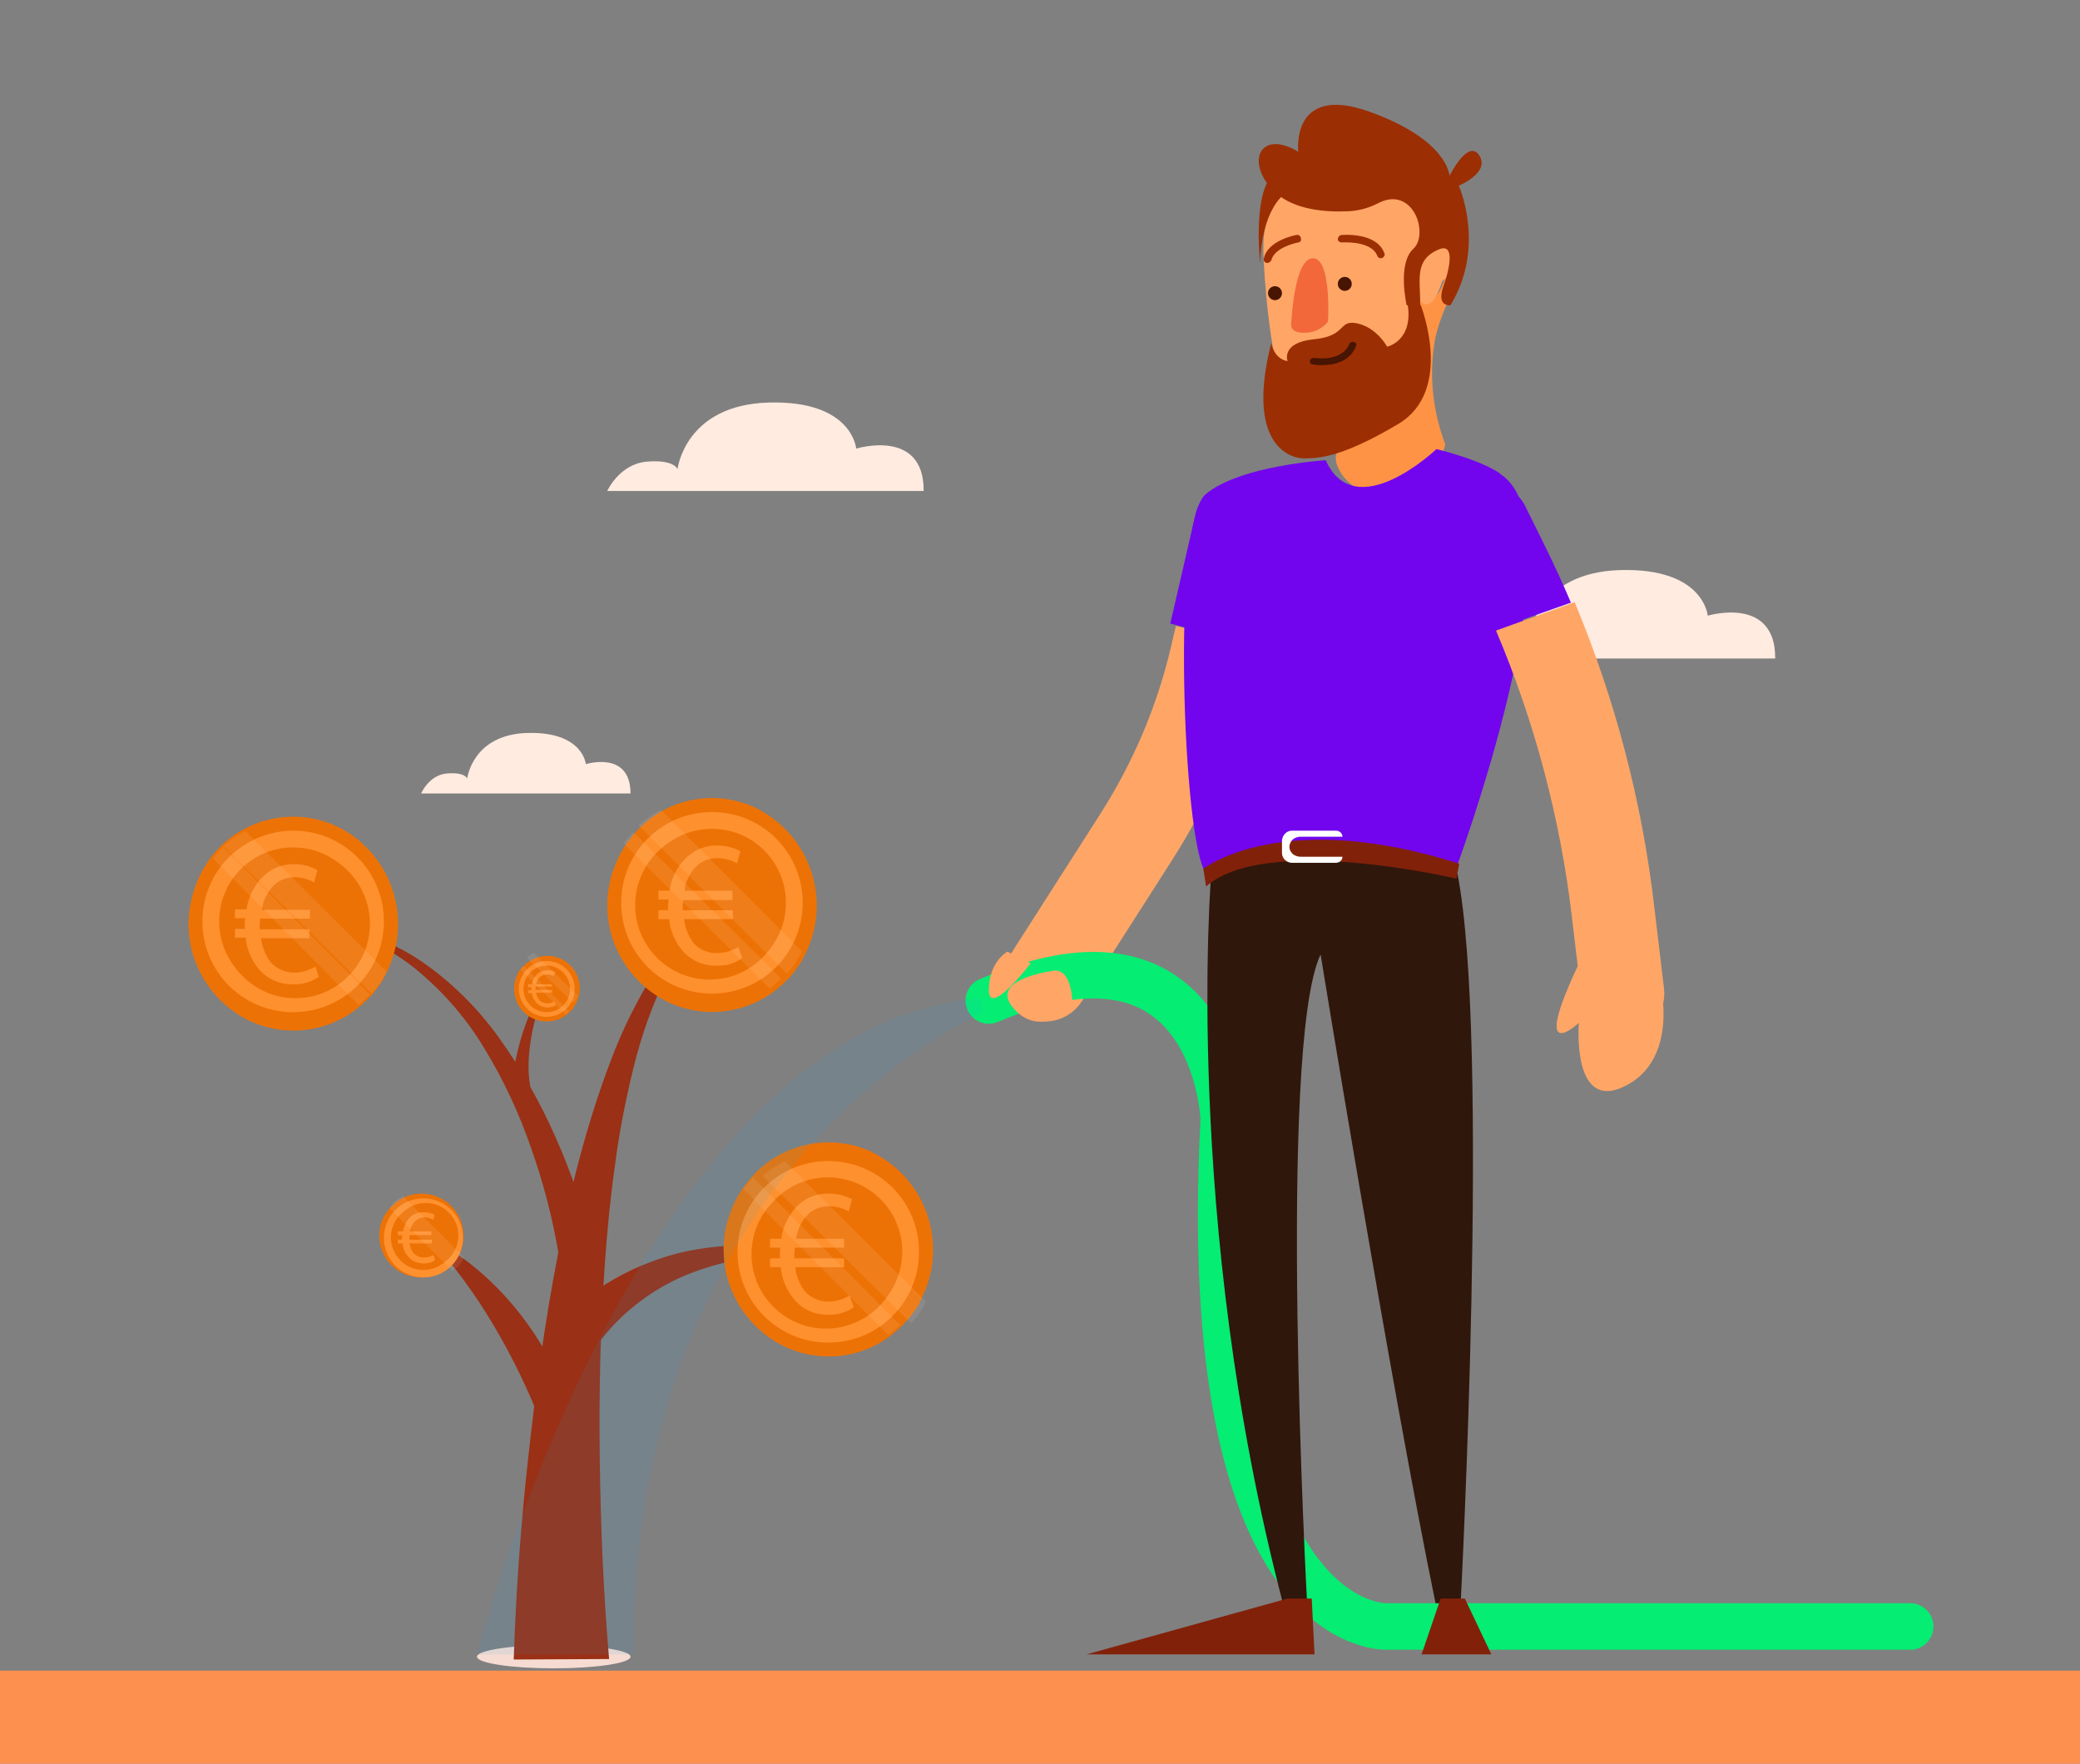
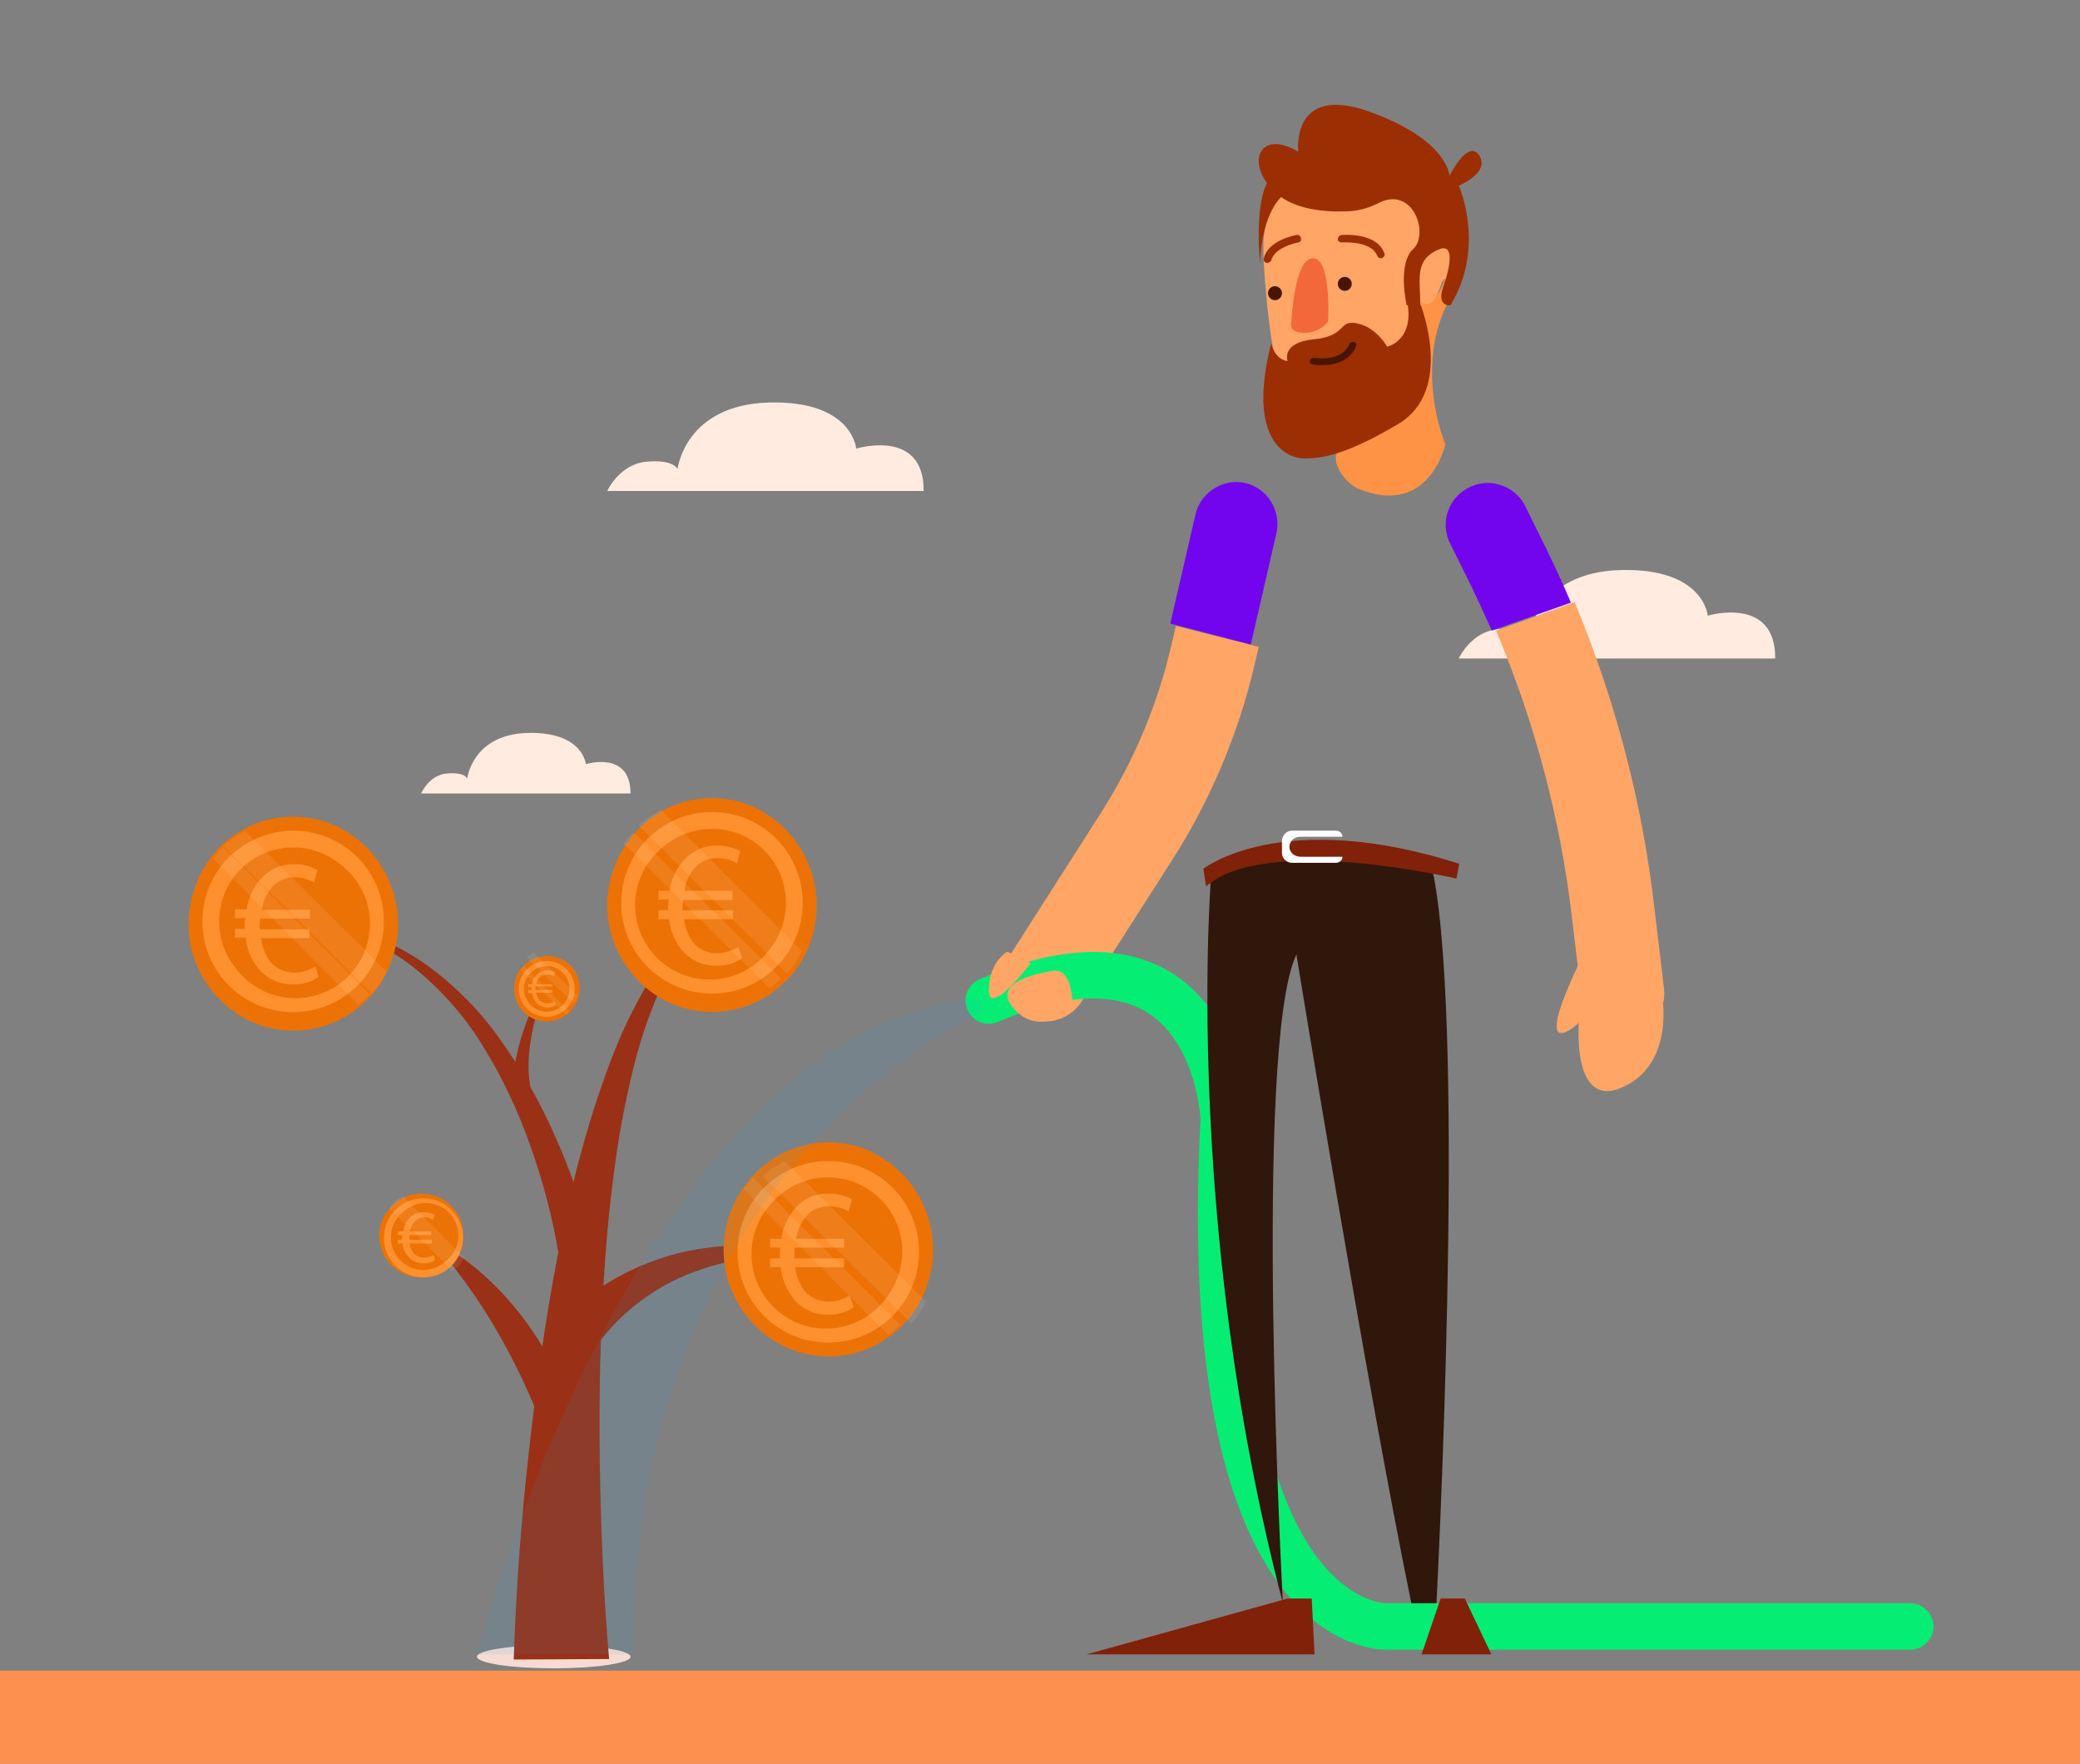
<svg xmlns="http://www.w3.org/2000/svg" id="Layer_1" x="0px" y="0px" viewBox="0 0 447 379" style="enable-background:new 0 0 447 379;" xml:space="preserve">
  <rect x="0" y="0" width="447" height="379" fill="#808080" stroke="none" />
  <title>pannonia_heroes</title>
  <g id="V2">
    <g id="pnyp-tagdij-v1">
      <g id="tagdijbefizetes">
        <ellipse id="Oval" style="fill:#F6DBD2;" cx="119" cy="356" rx="16.5" ry="2.5" />
        <path id="Path" style="fill:#9A3015;" d="M130.9,356.5c-1.2-13.9-1.8-28.3-2-42.5s0.1-28.5,1.1-42.7c0.5-7.1,1.2-14.2,2.2-21.2 c0.9-7,2.3-14,4-20.9c1.7-6.9,4.1-13.6,7.2-19.9c3.2-6.2,7.6-12.2,14.1-15.7c-6.8,2.8-12.2,8.4-16.3,14.5 c-4,6.2-7.3,12.8-9.9,19.7c-2.6,6.8-4.8,13.8-6.7,20.9c-1.9,7.1-3.5,14.2-4.8,21.4c-2.8,14.4-4.7,28.8-6.3,43.3 s-2.6,28.3-3.1,43.2L130.9,356.5z" />
        <path id="Path-2" style="fill:#9A3015;" d="M126.2,292.5c0.2-0.4,0.4-0.9,0.7-1.3c0.3-0.5,0.6-1,0.9-1.4c0.6-1,1.3-1.9,2.1-2.8 c1.5-1.9,3.2-3.6,5-5.2c3.7-3.2,7.9-5.9,12.5-7.8c4.7-1.9,9.6-3.2,14.6-3.9c2.5-0.4,5.1-0.4,7.7-0.6c2.6,0,5.2,0.1,7.8,0.1 c-2.6-0.5-5.2-1-7.8-1.4c-2.6-0.2-5.3-0.6-7.9-0.6c-5.4-0.1-10.8,0.4-16.1,1.7c-5.4,1.4-10.6,3.6-15.3,6.5 c-2.4,1.5-4.7,3.2-6.8,5.1c-1,1-2.1,2-3.1,3.1c-0.5,0.5-1,1.1-1.5,1.7c-0.5,0.6-1,1.3-1.5,2L126.2,292.5z" />
        <path id="Path-3" style="fill:#9A3015;" d="M127.4,267.8c-2-8-4.6-15.8-8-23.4c-3.3-7.5-7.3-14.6-12.1-21.3 c-4.7-6.6-10.6-12.4-17.3-16.9c-3.4-2.2-7-4-10.8-5.3c-3.8-1.2-7.7-2-11.7-2.4c3.9,0.6,7.7,1.7,11.3,3.3c3.6,1.6,6.9,3.6,10,6 c6.1,4.9,11.3,10.8,15.3,17.5c4.1,6.7,7.4,13.8,10,21.3c2.6,7.3,4.6,14.9,5.9,22.6v0.1c0.2,1.3,1.1,2.5,2.4,2.9 c1.3,0.5,2.7,0.2,3.7-0.6c1-0.9,1.5-2.2,1.3-3.6C127.5,268,127.4,267.9,127.4,267.8z" />
        <path id="Path-4" style="fill:#ED7205;" d="M40.5,198.5c0,8.6,4.8,16.5,12.4,20.5c7.6,3.9,16.7,3.1,23.5-2 c0.9-0.7,1.7-1.4,2.5-2.2c0.3-0.3,0.7-0.7,1-1c1.3-1.5,2.4-3.1,3.2-4.9c5.3-10.6,1.7-23.6-8.3-30c-8.4-5.3-19.3-4.3-26.7,2.3 c-0.3,0.3-0.7,0.6-1,1c-0.8,0.8-1.5,1.6-2.2,2.6C42.1,188.8,40.6,193.6,40.5,198.5L40.5,198.5z" />
        <path id="Shape" style="fill:#FF902E;" d="M63,178.5c10.8,0,19.5,8.7,19.5,19.5s-8.7,19.5-19.5,19.5c-10.8,0-19.5-8.7-19.5-19.5 c0-5.2,2-10.1,5.7-13.8C52.9,180.6,57.8,178.5,63,178.5z M63,213.9c8.8,0,15.9-7.1,15.9-15.9c0-8.8-7.1-15.9-15.9-15.9 c-8.8,0-15.9,7.1-15.9,15.9S54.2,213.9,63,213.9L63,213.9z" />
        <circle id="Oval-2" style="fill:#ED7205;" cx="63.5" cy="198.5" r="16" />
        <path id="Path-5" style="fill:#FF902E;" d="M68.5,209.9c-1.6,1.1-3.5,1.7-5.5,1.6c-2.9,0.1-5.7-1.2-7.5-3.4 c-1.5-1.9-2.5-4.2-2.7-6.6h-2.3v-1.9h2.1v-0.6c0-0.6,0-1.2,0.1-1.7h-2.2v-1.9H53c0.3-2.4,1.4-4.7,3-6.5c1.9-2.1,4.5-3.3,7.3-3.2 c1.7,0,3.4,0.4,4.9,1.3l-0.7,2.6c-1.3-0.7-2.7-1.1-4.1-1.1c-1.9,0-3.7,0.7-4.9,2.1c-1.2,1.4-2,3.1-2.2,4.9h10.3v1.9H55.9 c0,0.5-0.1,1.1-0.1,1.6v0.7h10.7v1.9H56.1c0.2,1.8,0.9,3.6,2,5.1c1.3,1.5,3.2,2.3,5.2,2.3c1.6,0,3.1-0.5,4.5-1.3L68.5,209.9z" />
        <g id="Group" style="opacity:0.1;">
          <path id="Path-6" style="fill:#FFE9D6;" d="M48,181.8l31.9,31.7c1.3-1.4,2.4-3,3.2-4.7l-30.4-30.2 C51.1,179.4,49.5,180.5,48,181.8L48,181.8z" />
        </g>
        <g id="Group-2" style="opacity:0.1;">
          <path id="Path-7" style="fill:#FFE9D6;" d="M45.8,184.5L77,215.9c0.9-0.7,1.7-1.4,2.5-2.2L47.9,182 C47.1,182.8,46.4,183.6,45.8,184.5z" />
        </g>
        <path id="Path-8" style="fill:#ED7205;" d="M130.5,194.5c0,8.6,4.8,16.5,12.4,20.5c7.6,3.9,16.7,3.1,23.5-2 c0.9-0.7,1.7-1.4,2.5-2.2c0.3-0.3,0.7-0.7,1-1c1.3-1.5,2.4-3.1,3.2-4.9c5.7-11.5,1-25.4-10.5-31.2c-0.1-0.1-0.2-0.1-0.4-0.2 c-8.1-3.7-17.6-2.2-24.1,3.8c-0.3,0.3-0.7,0.6-1,1c-0.8,0.8-1.5,1.7-2.2,2.6C132.1,184.9,130.5,189.7,130.5,194.5L130.5,194.5z" />
        <path id="Shape-2" style="fill:#FF902E;" d="M153,174.5c10.8,0,19.5,8.7,19.5,19.5s-8.7,19.5-19.5,19.5s-19.5-8.7-19.5-19.5 S142.2,174.5,153,174.5L153,174.5z M153,209.9c8.8,0,15.9-7.1,15.9-15.9c0-8.8-7.1-15.9-15.9-15.9c-8.8,0-15.9,7.1-15.9,15.9v0 C137.1,202.8,144.2,209.9,153,209.9z" />
        <circle id="Oval-3" style="fill:#ED7205;" cx="152.5" cy="194.5" r="16" />
        <path id="Path-9" style="fill:#FF902E;" d="M159.5,205.9c-1.6,1.1-3.5,1.7-5.5,1.6c-2.9,0.1-5.7-1.2-7.5-3.4 c-1.5-1.9-2.5-4.2-2.7-6.6h-2.3v-1.9h2.1v-0.6c0-0.6,0-1.2,0.1-1.7h-2.2v-1.9h2.4c0.3-2.4,1.4-4.7,3-6.5c1.9-2.1,4.5-3.3,7.3-3.2 c1.7,0,3.4,0.4,4.9,1.2l-0.7,2.6c-1.3-0.7-2.7-1.1-4.2-1.1c-1.9,0-3.7,0.7-4.9,2.1c-1.2,1.4-2,3.1-2.2,4.9h10.3v2h-10.6 c0,0.5-0.1,1.1-0.1,1.6v0.6h10.8v1.9h-10.5c0.2,1.8,0.9,3.6,2,5.1c1.3,1.5,3.2,2.3,5.2,2.2c1.6,0,3.1-0.5,4.5-1.3L159.5,205.9z" />
        <g id="Group-3" style="opacity:0.1;">
          <path id="Path-10" style="fill:#FFE9D6;" d="M137.2,177.3l31.9,31.9c1.3-1.4,2.4-3,3.2-4.8L142,174 C140.3,174.9,138.7,176,137.2,177.3L137.2,177.3z" />
        </g>
        <g id="Group-4" style="opacity:0.1;">
          <path id="Path-11" style="fill:#FFE9D6;" d="M134,181.2l31.4,31.2c0.9-0.7,1.7-1.4,2.5-2.1l-31.8-31.5 C135.4,179.5,134.6,180.3,134,181.2L134,181.2z" />
        </g>
        <path id="Path-12" style="fill:#ED7205;" d="M155.5,268.5c0,8.6,4.8,16.5,12.4,20.5c7.6,3.9,16.7,3.2,23.5-2 c0.9-0.7,1.7-1.4,2.5-2.2c0.3-0.3,0.6-0.7,1-1c1.3-1.5,2.4-3.1,3.2-4.9c5.7-11.5,1-25.5-10.5-31.2c-0.1-0.1-0.2-0.1-0.3-0.2 c-8.1-3.7-17.6-2.2-24.1,3.7c-0.3,0.3-0.7,0.6-1,1c-0.8,0.8-1.5,1.7-2.2,2.6C157.1,258.8,155.5,263.6,155.5,268.5z" />
        <path id="Shape-3" style="fill:#FF902E;" d="M178,249.5c10.8,0,19.5,8.7,19.5,19.5c0,10.8-8.7,19.5-19.5,19.5 s-19.5-8.7-19.5-19.5C158.5,258.2,167.2,249.5,178,249.5L178,249.5z M178,284.9c8.8,0,15.9-7.2,15.9-16c0-8.8-7.2-15.9-16-15.9 s-15.9,7.2-15.9,16c0,4.2,1.7,8.3,4.7,11.2C169.7,283.3,173.8,284.9,178,284.9L178,284.9z" />
        <circle id="Oval-4" style="fill:#ED7205;" cx="177.5" cy="269.5" r="16" />
        <path id="Path-13" style="fill:#FF902E;" d="M183.5,280.9c-1.6,1.1-3.6,1.7-5.5,1.6c-2.9,0.1-5.7-1.2-7.5-3.5 c-1.5-1.9-2.5-4.2-2.7-6.7h-2.3v-1.9h2.1v-0.6c0-0.6,0-1.2,0.1-1.7h-2.2v-1.9h2.4c0.3-2.4,1.4-4.7,3-6.6c1.9-2.1,4.5-3.2,7.3-3.1 c1.7,0,3.4,0.4,4.9,1.2l-0.7,2.6c-1.3-0.7-2.7-1.1-4.2-1.1c-1.9,0-3.7,0.7-4.9,2.1c-1.2,1.4-2,3.1-2.2,4.9h10.3v1.9h-10.6 c0,0.5-0.1,1.1-0.1,1.6v0.7h10.7v1.9h-10.5c0.2,1.9,0.9,3.6,2,5.1c1.3,1.5,3.2,2.3,5.2,2.3c1.6,0,3.1-0.5,4.5-1.3L183.5,280.9z" />
        <g id="Group-5" style="opacity:0.1;">
          <path id="Path-14" style="fill:#FFE9D6;" d="M163.9,252.7l31.9,31.7c1.3-1.4,2.4-3,3.2-4.7l-30.4-30.2 C167,250.4,165.3,251.4,163.9,252.7z" />
        </g>
        <g id="Group-6" style="opacity:0.1;">
          <path id="Path-15" style="fill:#FFE9D6;" d="M159.7,255.5l31.2,31.4c0.9-0.7,1.7-1.4,2.5-2.2L161.8,253 C161.1,253.8,160.4,254.6,159.7,255.5z" />
        </g>
        <path id="Path-16" style="fill:#9A3015;" d="M114,233.5c0,0-2.2-7.8,3.5-22c0,0-4.8,5.5-7,17.9L114,233.5z" />
        <path id="Path-17" style="fill:#ED7205;" d="M110.5,212.5c0,3.9,3.1,7,7,7c1.5,0,3-0.5,4.2-1.4c0.3-0.2,0.5-0.4,0.8-0.7 c0.1-0.1,0.2-0.2,0.3-0.3c0.4-0.4,0.7-1,1-1.5c0.5-1,0.8-2.1,0.8-3.2c0-3.9-3.1-7-7-7c-1.1,0-2.2,0.3-3.2,0.8 c-0.5,0.3-1,0.6-1.5,1l-0.3,0.3c-0.2,0.2-0.5,0.5-0.7,0.7C110.9,209.5,110.5,211,110.5,212.5L110.5,212.5z" />
        <path id="Shape-4" style="fill:#FF902E;" d="M117.5,206.5c3.3,0,6,2.7,6,6s-2.7,6-6,6s-6-2.7-6-6S114.2,206.5,117.5,206.5z M117.5,217.4c2.7,0,4.9-2.2,4.9-4.9s-2.2-4.9-4.9-4.9c-2.7,0-4.9,2.2-4.9,4.9c0,0,0,0,0,0C112.6,215.2,114.8,217.4,117.5,217.4z " />
-         <circle id="Oval-5" style="fill:#ED7205;" cx="117.5" cy="212.5" r="5" />
        <path id="Path-18" style="fill:#FF902E;" d="M119.5,216c-0.5,0.3-1.2,0.5-1.8,0.5c-0.9,0-1.9-0.4-2.5-1.1c-0.5-0.6-0.8-1.3-0.9-2 h-0.8v-0.6h0.7v-0.7h-0.7v-0.6h0.8c0.1-0.8,0.5-1.5,1-2c0.6-0.7,1.5-1,2.4-1c0.6,0,1.1,0.1,1.6,0.4l-0.3,0.8 c-0.4-0.2-0.9-0.3-1.4-0.3c-0.6,0-1.2,0.2-1.6,0.6c-0.4,0.4-0.7,0.9-0.8,1.5h3.4v0.5h-3.5v0.7h3.6v0.6h-3.5 c0.1,0.6,0.3,1.1,0.7,1.6c0.5,0.5,1.1,0.7,1.7,0.7c0.5,0,1-0.1,1.5-0.4L119.5,216z" />
        <g id="Group-7" style="opacity:0.1;">
          <path id="Path-19" style="fill:#FFE9D6;" d="M113.2,205.8l10,9.7c0.4-0.4,0.7-0.9,1-1.5l-9.5-9.3 C114.1,205,113.6,205.4,113.2,205.8L113.2,205.8z" />
        </g>
        <g id="Group-8" style="opacity:0.1;">
          <path id="Path-20" style="fill:#FFE9D6;" d="M111.9,208.4l9.7,9.6c0.3-0.2,0.5-0.4,0.7-0.7l-9.8-9.8 C112.3,207.9,112.1,208.1,111.9,208.4z" />
        </g>
        <path id="Path-21" style="fill:#9A3015;" d="M118.3,292.6c0,0-8.1-17.8-26.8-27.1c0,0,13.7,12.5,24.5,39.5 S118.3,292.6,118.3,292.6z" />
        <path id="Path-22" style="fill:#ED7205;" d="M81.5,265.5c0,5,4,9,9,9c2.4,0,4.7-0.9,6.4-2.6c0.1-0.1,0.3-0.3,0.4-0.4 c0.5-0.6,0.9-1.2,1.3-1.9c0.7-1.3,1-2.6,1-4.1c0-5-4-9-9-9l0,0c-1.4,0-2.8,0.3-4.1,1c-0.7,0.3-1.3,0.8-1.9,1.3l-0.4,0.4 c-0.3,0.3-0.6,0.6-0.9,1C82.1,261.7,81.5,263.6,81.5,265.5z" />
        <path id="Shape-5" style="fill:#FF902E;" d="M91,257.5c4.7,0,8.5,3.8,8.5,8.5c0,4.7-3.8,8.5-8.5,8.5c-4.7,0-8.5-3.8-8.5-8.5 c0,0,0,0,0,0C82.5,261.3,86.3,257.5,91,257.5z M91,272.9c3.8,0,6.9-3.1,6.9-7c0-3.8-3.1-6.9-7-6.9s-6.9,3.1-6.9,7 c0,1.8,0.8,3.6,2.1,4.9C87.4,272.2,89.2,272.9,91,272.9z" />
        <circle id="Oval-6" style="fill:#ED7205;" cx="91.5" cy="265.5" r="7" />
        <path id="Path-23" style="fill:#FF902E;" d="M93.5,270.8c-0.7,0.5-1.6,0.7-2.5,0.7c-1.3,0-2.5-0.5-3.3-1.5 c-0.7-0.8-1.1-1.8-1.2-2.8h-1v-0.8h0.9v-1h-0.9v-0.8h1.1c0.2-1,0.6-2,1.3-2.8c0.8-0.9,2-1.4,3.3-1.3c0.8,0,1.5,0.2,2.2,0.5 l-0.3,1.1c-0.6-0.3-1.2-0.5-1.8-0.5c-0.8,0-1.6,0.3-2.2,0.9c-0.5,0.6-0.9,1.3-1,2.1h4.6v0.8h-4.7c0,0.2,0,0.5,0,0.7v0.3h4.8v0.8 H88c0.1,0.8,0.4,1.5,0.9,2.1c0.6,0.6,1.4,1,2.3,0.9c0.7,0,1.4-0.2,2-0.5L93.5,270.8z" />
        <g id="Group-9" style="opacity:0.1;">
          <path id="Path-24" style="fill:#FFE9D6;" d="M84.5,258.4l13.8,13.9c0.6-0.6,1-1.3,1.4-2.1L86.6,257 C85.9,257.4,85.2,257.8,84.5,258.4z" />
        </g>
        <g id="Group-10" style="opacity:0.1;">
          <path id="Path-25" style="fill:#FFE9D6;" d="M83.7,259.6l13.5,13.5c0.4-0.3,0.7-0.6,1.1-0.9l-13.7-13.7 C84.3,258.9,84,259.2,83.7,259.6L83.7,259.6z" />
        </g>
        <path id="Path-26" style="fill:#FFEBE0;" d="M381.5,141.5h-68c0,0,2.6-5.8,8.5-6.3s6.6,1.6,6.6,1.6s1.6-13.8,19.6-14.3 s18.8,9.8,18.8,9.8S381.6,127.9,381.5,141.5z" />
        <path id="Path-27" style="fill:#FFEBE0;" d="M198.5,105.5h-68c0,0,2.6-5.8,8.5-6.3s6.6,1.6,6.6,1.6s1.6-13.8,19.6-14.3 s18.8,9.9,18.8,9.9S198.6,91.9,198.5,105.5z" />
        <path id="Path-28" style="fill:#FFEBE0;" d="M135.5,170.5h-45c0,0,1.7-4,5.6-4.3s4.3,1.1,4.3,1.1s1.1-9.5,13-9.8 s12.5,6.7,12.5,6.7S135.5,161.2,135.5,170.5z" />
        <path id="Path-29" style="fill:#7205ED;" d="M251.5,134l17.3,4.5l5.5-23.9c0.7-3.1-0.3-6.4-2.6-8.6c-2.3-2.2-5.6-3-8.7-2 c-3.1,1-5.4,3.5-6.1,6.6L251.5,134z" />
        <path id="Path-30" style="fill:#FFA666;" d="M219.7,218.1c4.3,2.7,9.9,1.4,12.7-2.8l19.5-30.5c8.2-12.8,14.2-27,17.7-41.9 l0.9-3.9l-17.8-4.5l-1,4.3c-3,12.9-8.2,25.1-15.3,36.2l-19.5,30.5c-2.7,4.2-1.5,9.7,2.7,12.4C219.7,218,219.7,218,219.7,218.1 L219.7,218.1z" />
        <path id="Path-31" style="fill:#FFA666;" d="M234.5,211.2c0,0-2.6,8.2-9.9,7.2s-7.1-9.9-7.1-9.9S232.5,209.5,234.5,211.2z" />
        <path id="Path-32" style="fill:none;stroke:#05ED72;stroke-width:10;stroke-linecap:round;" d="M410.5,349.5H298 c0,0-40.8,2-35-109c0,0-1.6-46.5-50.5-25.5" />
        <path id="Path-33" style="fill:#FFA666;" d="M216.5,204.5c0,0-3.9,2-4,8.2s9-5.7,9-5.7L216.5,204.5z" />
        <path id="Path-34" style="fill:#FFA666;" d="M230.5,216.4c0,0,0.2-8.5-4.2-7.8s-13.7,2.9-8,8.6S230.5,216.4,230.5,216.4z" />
        <path id="Path-35" style="fill:#FF9345;" d="M312.2,63c1-1.7,1.8-3.5,2.3-5.4c-2-0.4-3.8,1.7-3.8,1.7s-2,7.5-4.9,4.1 c-2.3-2.7-1.6,1.5,0,4.1c-8,6.3-20.3,24.6-20.3,24.6c4-0.6,2.8,3,1.9,4.9c-0.4,0.8-0.4,1.7-0.2,2.5c0.7,2.3,2.3,4.2,4.4,5.4 c15.5,6.6,19-9.4,19-9.4c-2.8-7.4-3.6-15.4-2.1-23.1C309.3,69.1,310.5,65.9,312.2,63L312.2,63z" />
        <path id="Path-36" style="fill:#FFA666;" d="M314.4,52.6c0.1,2.1-0.2,4.2-0.7,6.2c-2-0.4-3.8,1.7-3.8,1.7s-2,7.4-4.8,4 s-1,4.3,1.5,5.5c-1,1.4-1.6,3-1.6,4.7l0,0c-0.2,8.8-24.1,27.1-28.7,12.2c-3.8-12.6-4.6-27.9-4.8-32.5v-1.4 c-0.1-11.9,9.5-21.6,21.3-21.7C304.7,31.2,314.4,40.7,314.4,52.6L314.4,52.6z" />
        <path id="Path-37" style="fill:#9C2E03;" d="M296.3,43.6c-2.1,1.1-4.3,1.7-6.6,1.8c-4.6,0.2-11.5-0.2-15.7-4.1 c-6.5-6.2-3.4-13.7,5-8.7c0,0-1.7-14.7,15.3-8.6s17.2,13.8,17.2,13.8s4-8.1,6.4-4.4s-4.4,6.5-4.4,6.5s5.9,13.1-1.8,25.7 c0,0-3.1,0.4-1.5-4.1s2.3-9.3-1-7.9c-5.4,2.3-3.9,6.5-4,12h-2.9c0,0-2.1-9,1.5-12.2C307.1,50.2,303.7,39.9,296.3,43.6z" />
        <path id="Path-38" style="fill:#9C2E03;" d="M275.7,42c0,0-4.5,3.3-4.9,14.5c0,0-1.9-17.4,3.9-19.6S275.7,42,275.7,42z" />
        <path id="Path-39" style="fill:#F2683A;" d="M285.4,69.1c-1.2,1.5-3,2.4-4.9,2.4c-3.3,0.1-3.1-1.6-3-2.3 c0.1-0.8,0.7-13.8,4.7-13.7S285.4,69.1,285.4,69.1z" />
        <path id="Path-40" style="fill:#9C2E03;" d="M296.8,55.5c-0.4,0-0.7-0.2-0.8-0.5c-1.1-2.9-5.9-3-7.7-2.9c-0.4,0-0.8-0.3-0.8-0.7 c0,0,0,0,0,0c0-0.4,0.3-0.8,0.7-0.9c0.3,0,7.6-0.7,9.3,3.9c0.1,0.2,0.1,0.4,0,0.6c-0.1,0.2-0.2,0.3-0.4,0.4 C296.9,55.5,296.8,55.5,296.8,55.5L296.8,55.5z" />
        <path id="Path-41" style="fill:#9C2E03;" d="M272.4,56.5c-0.1,0-0.2,0-0.2,0c-0.4-0.1-0.7-0.4-0.6-0.9c0,0,0,0,0,0 c0.7-3.9,6.8-5.1,7-5.1c0.3-0.1,0.6,0,0.8,0.3c0.2,0.2,0.2,0.5,0.2,0.8c-0.1,0.3-0.3,0.5-0.6,0.5c-0.1,0-5.2,1-5.8,3.9 C273,56.2,272.7,56.5,272.4,56.5L272.4,56.5z" />
        <path id="Path-42" style="fill:#9C2E03;" d="M305.3,65.5c0,0,7.3,18.4-4.8,25.6s-17.1,7.4-20.3,7.4s-12.5-3.2-7-24.8 c0,0,0.5,3.4,3.5,3.9c0,0-1.5-4,5.7-4.7s5.1-4.3,9.3-3.4s6.4,5,6.4,5s5.7-1.2,4.4-9.2L305.3,65.5z" />
        <path id="Path-43" style="fill:#471501;" d="M285.3,78.4c-1.1,0.1-2.2,0.1-3.2-0.1c-0.4,0-0.7-0.4-0.6-0.8c0,0,0,0,0,0 c0.1-0.4,0.5-0.6,0.9-0.6c0.2,0,5.9,1,7.6-3c0.2-0.4,0.6-0.5,1-0.4c0.4,0.1,0.6,0.5,0.4,0.8c0,0,0,0,0,0.1 C290.3,77.2,287.7,78.2,285.3,78.4z" />
        <circle id="Oval-7" style="fill:#471501;" cx="289" cy="61" r="1.5" />
        <circle id="Oval-8" style="fill:#471501;" cx="274" cy="63" r="1.5" />
-         <path id="Path-44" style="fill:#7205ED;" d="M308.7,96.5c0,0-17.4,16.6-23.8,2.4c0,0-18.4,1.1-25.8,7.3s-4.9,74.7,0,81.3 c0,0,18-6.6,53.5,0c0,0,27.7-73.9,9.9-85.6C322.6,101.9,319.6,99.3,308.7,96.5z" />
-         <path id="Path-45" style="fill:#30170B;" d="M260.3,187.7c0,0-6.2,74.3,15.4,156.8h5.2c0,0-6.5-119.5,2.9-139.4 c0,0,14.9,91.6,24.7,139.4h5.4c0,0,6.4-121.1-0.7-156.8C313.1,187.7,275.9,178.2,260.3,187.7z" />
+         <path id="Path-45" style="fill:#30170B;" d="M260.3,187.7c0,0-6.2,74.3,15.4,156.8c0,0-6.5-119.5,2.9-139.4 c0,0,14.9,91.6,24.7,139.4h5.4c0,0,6.4-121.1-0.7-156.8C313.1,187.7,275.9,178.2,260.3,187.7z" />
        <polygon id="Path-46" style="fill:#82210A;" points="276.7,343.5 233.5,355.5 282.5,355.5 281.9,343.5 " />
        <polygon id="Path-47" style="fill:#82210A;" points="320.5,355.5 314.8,343.5 309.6,343.5 305.5,355.5 " />
        <path id="Path-48" style="fill:#82210A;" d="M313,188.8c0,0-41.1-9.7-53.8,1.7l-0.6-3.8c0,0,16.7-13.3,55-1.1L313,188.8z" />
        <path id="Path-49" style="fill:#FFFFFF;" d="M277.1,181.9v0.1c0,0.6,0.3,1.1,0.7,1.5c0.5,0.4,1.1,0.6,1.7,0.6h9 c0,0.8-0.7,1.3-1.4,1.3c0,0,0,0,0,0h-9.3c-1.2,0.1-2.3-0.9-2.3-2.1v-2.7c0.1-1.2,1.1-2.2,2.3-2.1h9.3c0.8,0,1.4,0.6,1.4,1.3 c0,0,0,0,0,0h-9c-0.6,0-1.2,0.2-1.7,0.6C277.4,180.8,277.1,181.4,277.1,181.9z" />
        <path id="Path-50" style="fill:#7205ED;" d="M311.4,116.3l4.6,9.3c1.6,3.3,3.1,6.6,4.6,9.9l17-6c-1.7-4-3.5-7.9-5.4-11.8 l-4.6-9.3c-2.4-4.3-7.9-5.9-12.2-3.5C311.3,107.1,309.6,112,311.4,116.3L311.4,116.3z" />
        <path id="Path-51" style="fill:#FFA666;" d="M321.5,135.5c8.3,19.6,13.8,40.3,16.3,61.5l2.1,17.6c0.5,4.5,4.3,7.9,8.8,7.9 c0.4,0,0.7,0,1.1-0.1c4.9-0.6,8.4-5.1,7.8-10l-2.1-17.6c-2.6-22.5-8.4-44.5-17.1-65.4L321.5,135.5z" />
        <path id="Path-52" style="opacity:0.1;fill:#25A0EB;enable-background:new ;" d="M211.5,217.5c0,0-75.4,31.3-75.4,138h-33.6 c0,0,34.9-135.1,108-141L211.5,217.5z" />
        <path id="Path-53" style="fill:#FFA666;" d="M356.9,212c0,0,3.8,15.7-7.7,21.4s-9.9-13.6-9.9-13.6s-10.2,9.5-0.8-11 S356.9,212,356.9,212z" />
      </g>
    </g>
  </g>
  <rect x="-833" y="359" style="fill:#FE904F;" width="1280" height="20" />
</svg>